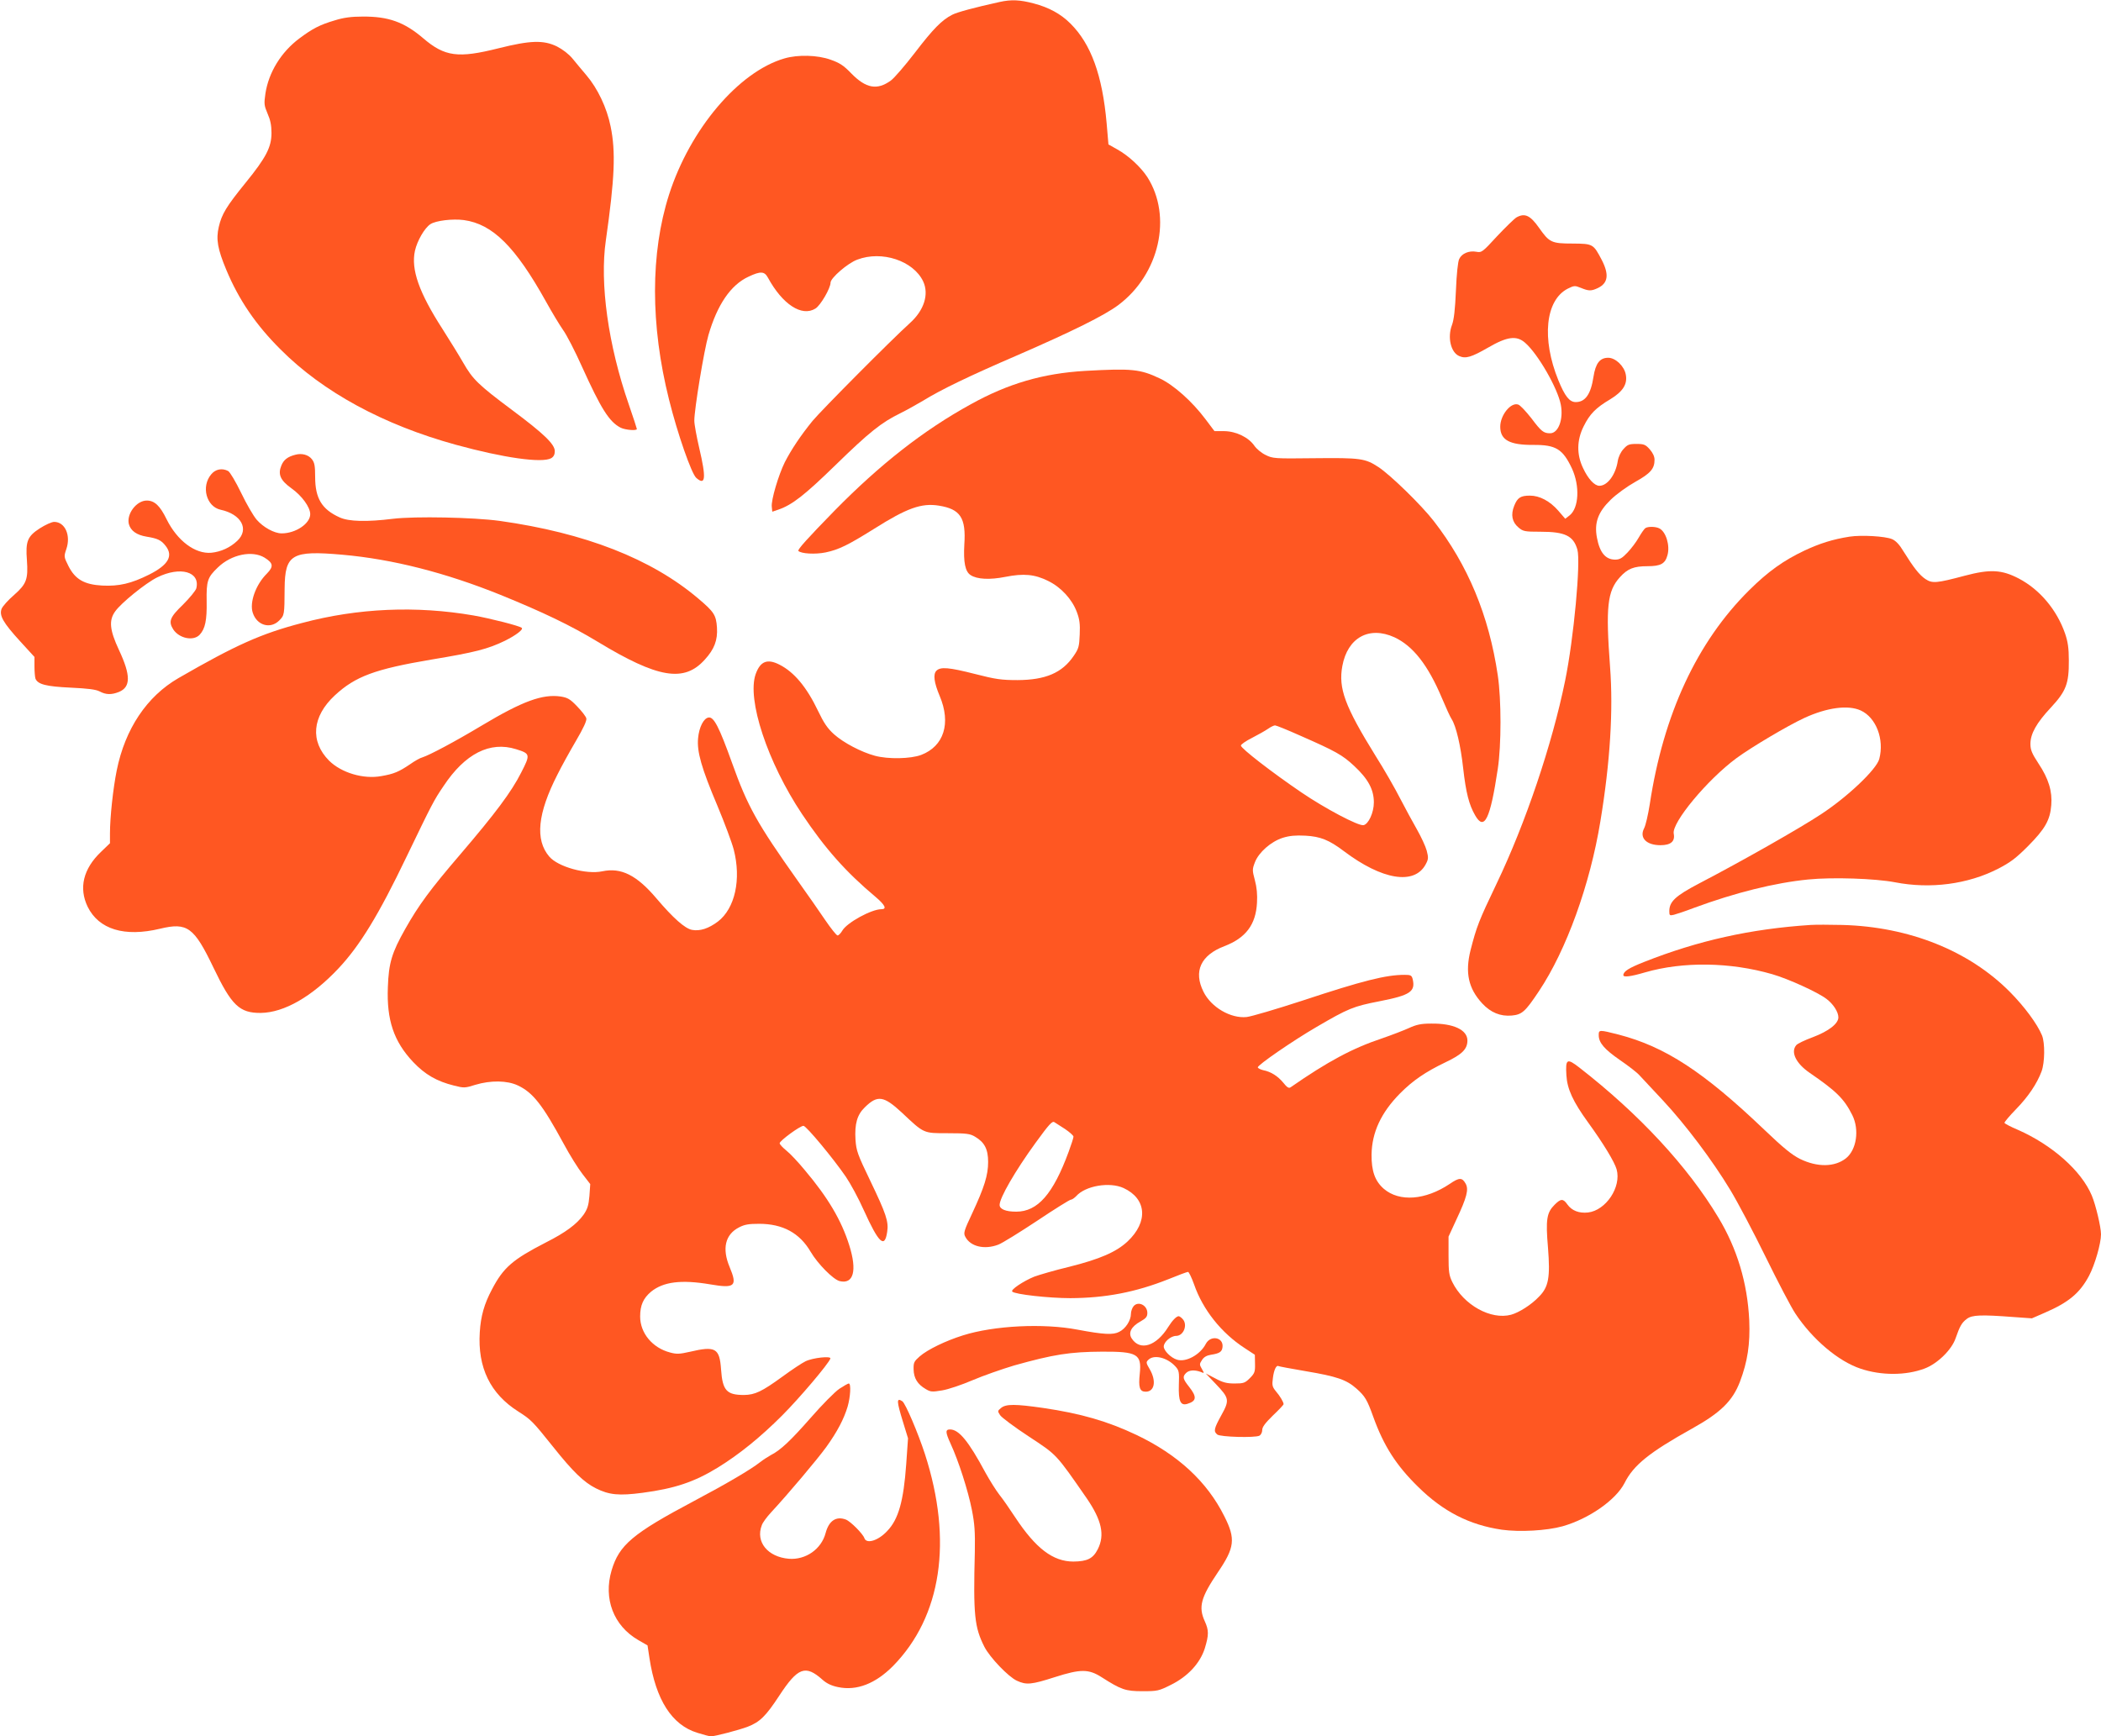
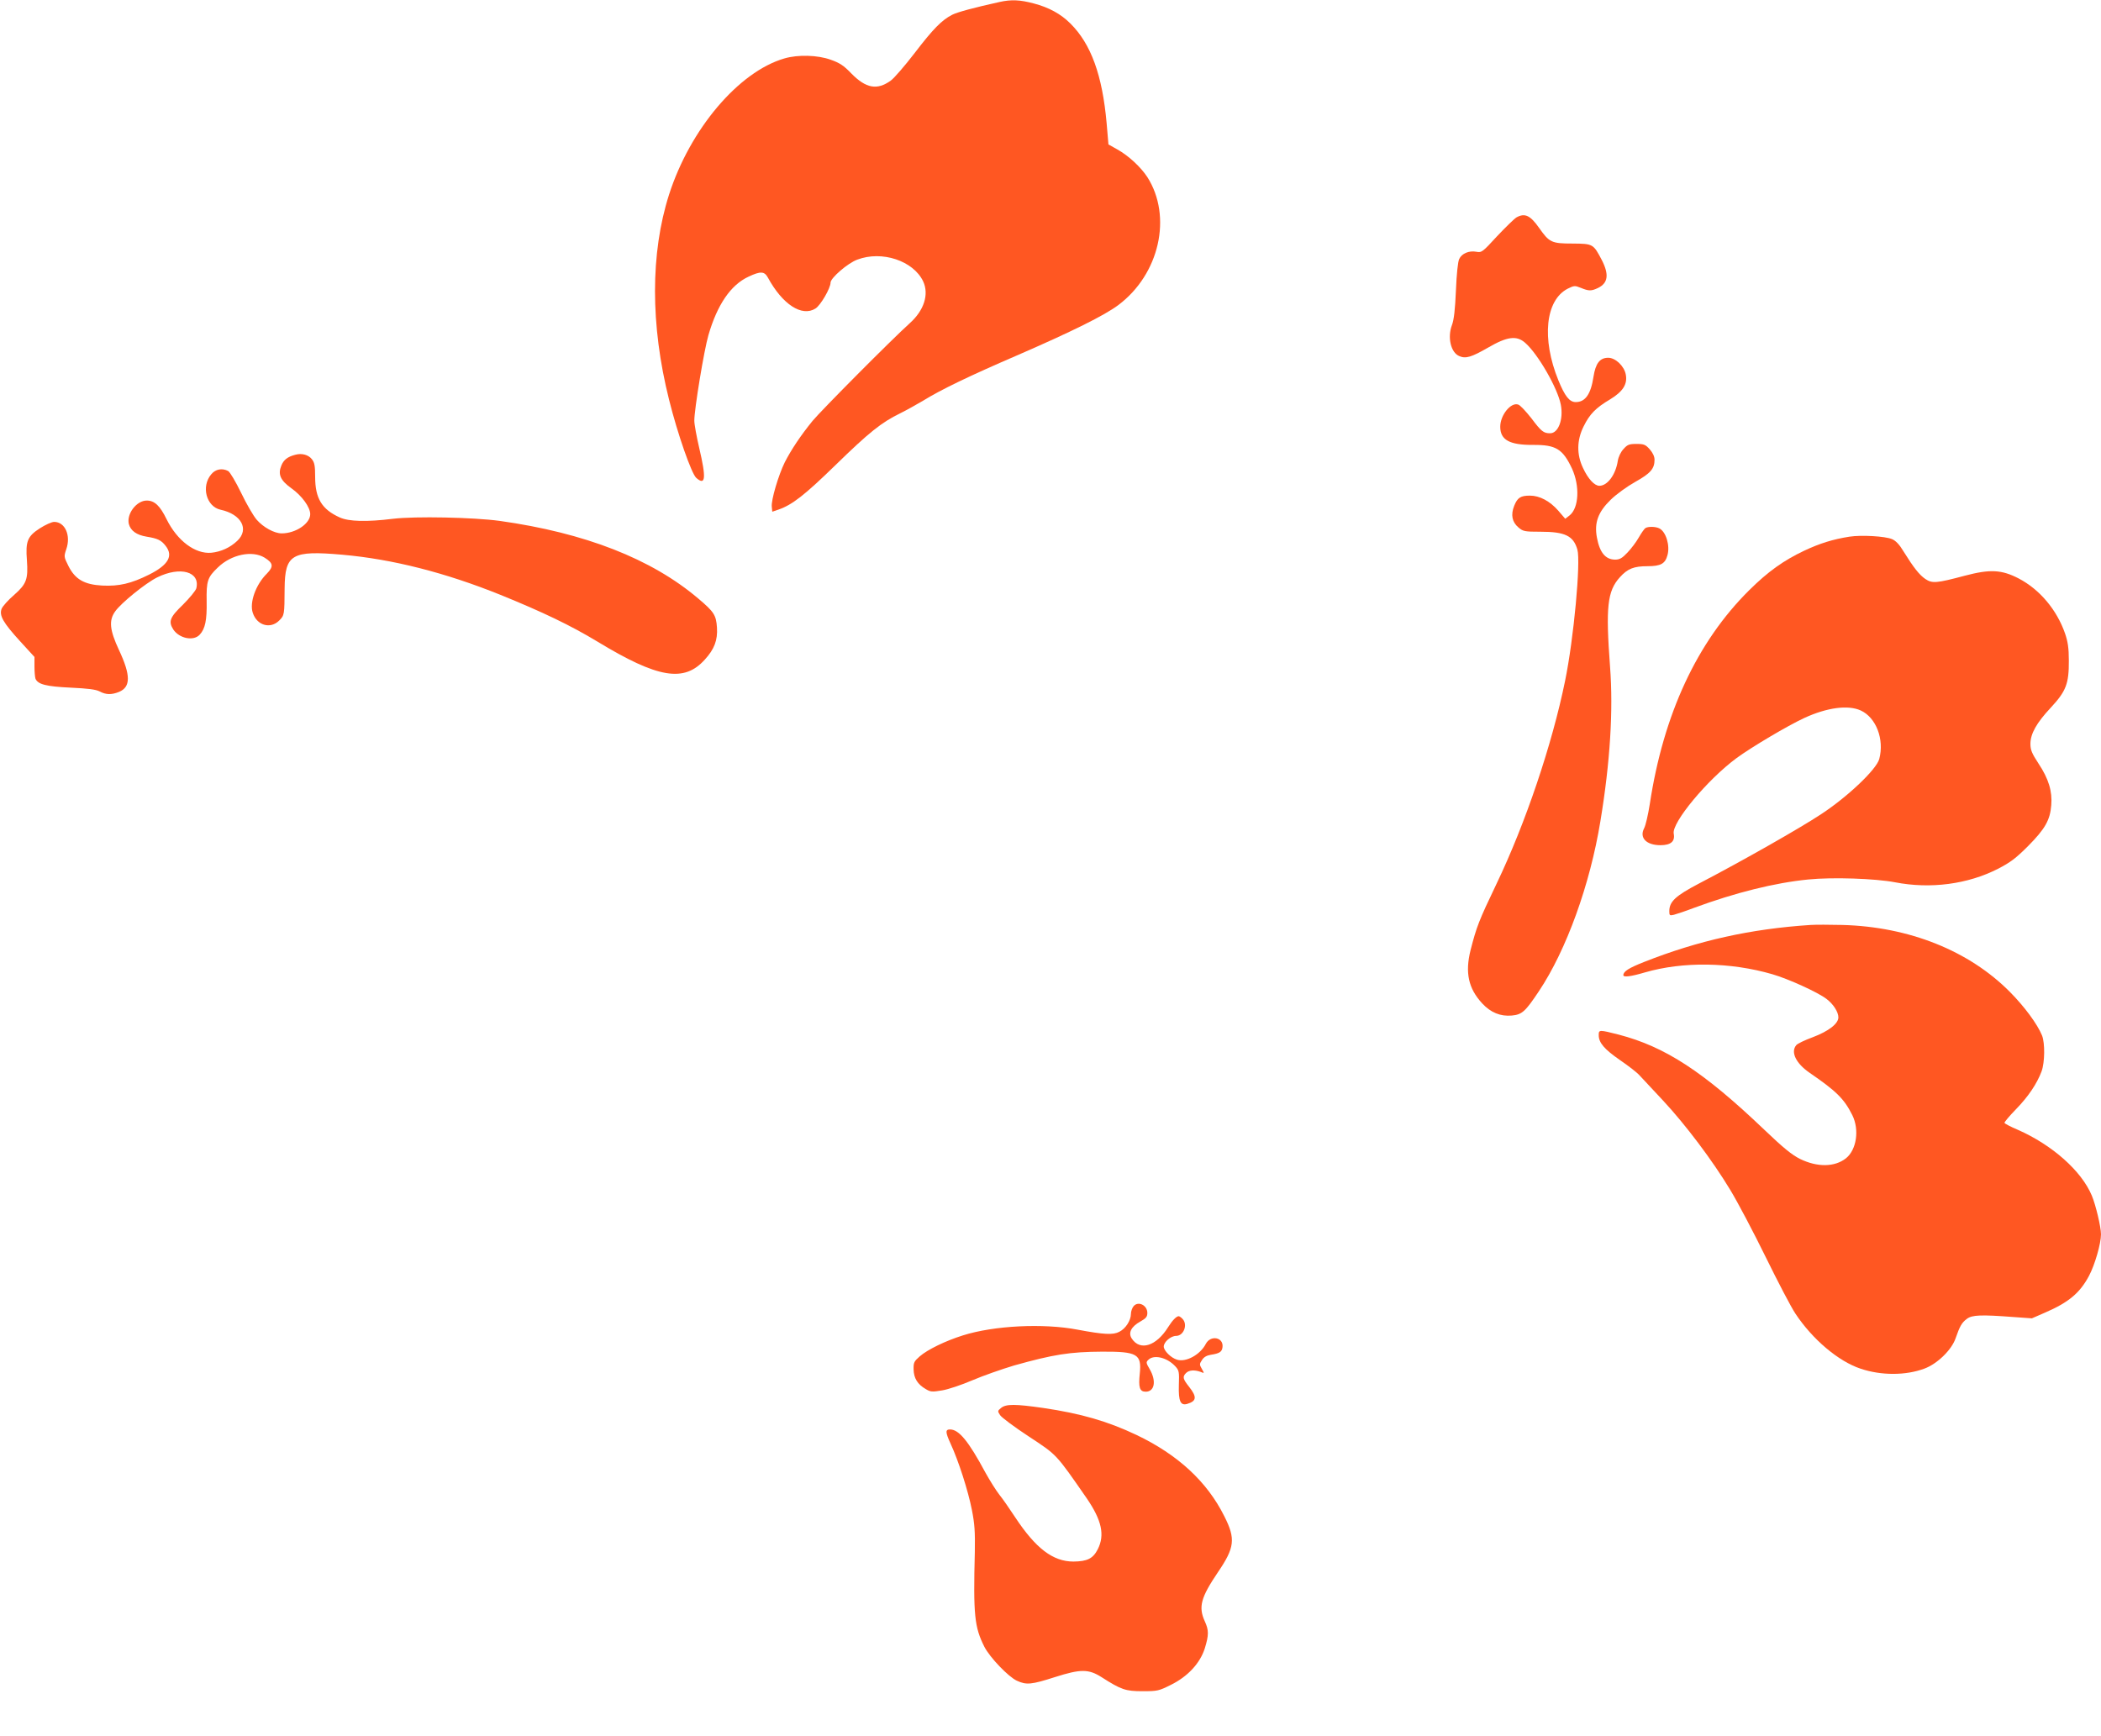
<svg xmlns="http://www.w3.org/2000/svg" version="1.0" width="1280pt" height="1058pt" viewBox="0 0 1280 1058" preserveAspectRatio="xMidYMid meet">
  <g transform="translate(0,1058) scale(0.1,-0.1)" fill="#ff5722" stroke="none">
    <path d="M6090 10568 c-154 -34 -258 -62 -289 -78 -63 -32 -116 -86 -227 -231 -60 -78 -126 -155 -147 -170 -83 -60 -151 -48 -241 44 -46 48 -71 64 -125 83 -80 29 -200 32 -282 8 -279 -81 -575 -431 -703 -830 -114 -357 -114 -794 0 -1249 52 -209 137 -452 166 -477 57 -50 61 -1 18 182 -16 69 -30 144 -30 167 0 69 59 428 86 521 54 186 136 306 244 356 74 35 97 33 118 -5 89 -164 207 -241 290 -189 31 19 92 124 92 158 0 28 105 119 163 140 150 57 341 -7 401 -132 37 -79 6 -177 -81 -255 -112 -101 -540 -532 -593 -596 -73 -90 -129 -174 -169 -252 -38 -77 -84 -231 -79 -271 l3 -30 38 13 c83 29 157 86 346 270 206 201 281 261 396 317 39 19 100 54 138 76 108 67 282 151 572 276 338 147 532 243 618 307 251 188 330 540 177 780 -40 61 -114 130 -182 168 l-55 31 -11 129 c-26 293 -95 483 -221 608 -58 58 -131 98 -223 122 -83 22 -136 25 -208 9z" />
-     <path d="M2040 10456 c-92 -27 -137 -51 -216 -110 -111 -83 -187 -206 -207 -336 -9 -63 -8 -72 13 -122 17 -38 24 -71 24 -118 0 -86 -32 -149 -158 -304 -116 -143 -145 -190 -163 -268 -18 -76 -7 -136 46 -263 76 -182 180 -335 331 -485 258 -259 627 -459 1067 -580 291 -80 525 -113 581 -82 15 9 22 22 22 43 0 42 -66 106 -262 252 -205 153 -238 186 -296 287 -27 47 -84 139 -126 205 -143 222 -193 363 -168 477 14 62 59 139 94 162 33 22 136 34 204 25 175 -24 314 -162 500 -496 36 -65 83 -143 104 -173 22 -30 74 -131 116 -225 115 -254 165 -335 235 -371 28 -14 99 -20 99 -8 0 3 -22 71 -49 149 -126 363 -178 739 -140 1000 54 378 61 540 29 695 -23 114 -79 231 -147 311 -26 31 -65 77 -85 102 -23 28 -60 56 -95 74 -82 40 -163 37 -355 -11 -247 -62 -328 -52 -461 62 -115 98 -211 132 -367 131 -69 0 -116 -6 -170 -23z" />
    <path d="M9240 9256 c-14 -8 -67 -60 -119 -115 -90 -98 -94 -101 -127 -95 -44 8 -88 -10 -104 -44 -8 -16 -16 -92 -20 -192 -5 -116 -12 -178 -24 -210 -29 -76 -7 -169 45 -190 39 -17 74 -6 175 52 117 68 174 75 226 29 78 -68 198 -277 217 -377 17 -89 -15 -174 -65 -174 -40 0 -54 11 -114 91 -33 42 -69 81 -81 84 -45 15 -109 -65 -109 -135 0 -81 57 -112 202 -111 137 1 179 -25 235 -144 49 -107 42 -240 -14 -285 l-27 -21 -43 50 c-51 58 -113 91 -172 91 -57 0 -76 -12 -96 -62 -22 -55 -13 -99 26 -132 28 -24 38 -26 135 -26 149 0 200 -25 224 -109 21 -75 -22 -542 -75 -800 -79 -387 -241 -868 -418 -1237 -108 -226 -121 -260 -158 -404 -34 -137 -13 -233 71 -324 52 -56 111 -80 180 -74 63 6 82 23 166 149 167 250 311 649 374 1034 60 363 79 678 59 942 -27 364 -17 461 60 546 47 52 85 67 168 67 81 0 108 15 122 68 16 58 -9 141 -49 162 -22 12 -70 13 -86 2 -6 -4 -24 -29 -40 -57 -15 -27 -47 -69 -69 -92 -33 -35 -48 -43 -76 -43 -58 1 -93 43 -110 134 -17 91 7 156 84 231 35 34 100 81 150 109 93 52 117 80 117 135 0 20 -11 42 -29 63 -26 29 -35 33 -81 33 -45 0 -55 -4 -79 -31 -17 -18 -31 -48 -35 -73 -13 -84 -63 -151 -112 -151 -30 0 -69 42 -100 109 -39 82 -38 169 4 253 37 75 74 113 162 165 77 47 106 92 95 150 -9 52 -63 103 -107 103 -51 0 -77 -33 -90 -116 -16 -106 -50 -154 -108 -154 -38 0 -66 35 -106 133 -103 253 -79 488 57 558 39 19 43 20 80 5 49 -20 63 -20 104 -1 62 30 69 82 24 170 -52 99 -53 100 -179 101 -128 0 -141 7 -203 95 -54 77 -87 92 -137 65z" />
-     <path d="M6610 8320 c-255 -15 -468 -77 -695 -203 -288 -158 -554 -367 -831 -649 -166 -170 -227 -238 -220 -245 17 -17 103 -22 166 -9 81 17 137 45 294 143 201 127 289 159 396 142 131 -21 166 -74 155 -237 -6 -107 5 -165 38 -186 39 -26 117 -30 212 -11 111 22 179 16 261 -25 78 -38 145 -111 174 -188 17 -45 21 -74 18 -138 -3 -73 -6 -86 -37 -131 -70 -103 -171 -146 -341 -147 -100 0 -134 5 -259 37 -161 41 -211 45 -236 20 -21 -21 -15 -71 20 -154 70 -166 26 -306 -113 -359 -64 -24 -201 -27 -282 -5 -82 22 -191 79 -249 131 -40 36 -62 69 -97 142 -69 145 -146 237 -235 282 -74 38 -117 21 -145 -57 -55 -154 72 -538 282 -853 141 -211 267 -353 447 -504 59 -50 72 -76 37 -76 -61 0 -210 -82 -238 -130 -9 -16 -23 -30 -29 -30 -7 0 -40 42 -75 93 -34 50 -110 160 -169 242 -246 347 -304 450 -399 716 -79 220 -111 282 -143 277 -30 -4 -58 -59 -64 -126 -8 -82 21 -183 117 -410 44 -105 89 -226 100 -268 47 -182 8 -359 -96 -439 -57 -43 -110 -60 -158 -51 -43 8 -115 72 -216 191 -121 143 -216 190 -330 166 -98 -21 -271 27 -324 90 -87 102 -71 262 50 499 23 47 74 139 112 204 47 80 68 126 64 139 -3 12 -28 44 -56 73 -43 45 -58 53 -100 60 -111 16 -232 -28 -481 -177 -167 -100 -318 -180 -362 -194 -13 -3 -47 -22 -75 -42 -68 -46 -99 -59 -175 -72 -109 -20 -243 20 -318 94 -117 118 -104 269 35 398 125 116 245 160 588 218 265 44 344 64 449 115 66 33 112 68 102 78 -11 12 -193 58 -295 76 -348 60 -703 45 -1044 -46 -249 -65 -403 -134 -753 -336 -192 -111 -325 -309 -376 -563 -22 -109 -41 -285 -41 -382 l0 -61 -55 -53 c-108 -103 -136 -220 -81 -334 68 -138 224 -186 441 -134 166 40 207 10 325 -236 111 -232 159 -278 289 -277 142 2 311 99 472 270 131 139 246 327 416 682 155 321 165 342 225 430 131 198 283 275 442 225 87 -27 88 -32 31 -143 -59 -117 -158 -249 -370 -497 -186 -217 -254 -310 -336 -455 -82 -145 -101 -208 -106 -355 -8 -200 36 -331 154 -456 72 -76 144 -118 250 -144 59 -15 66 -15 129 5 93 28 194 27 259 -4 92 -43 151 -119 279 -355 37 -69 89 -152 115 -185 l47 -61 -5 -72 c-5 -58 -12 -80 -36 -115 -41 -57 -109 -108 -230 -169 -202 -104 -258 -152 -328 -286 -47 -88 -68 -163 -74 -260 -14 -216 64 -376 235 -484 77 -49 87 -59 211 -214 121 -152 188 -217 262 -254 80 -40 140 -46 284 -27 196 26 315 66 457 153 133 82 261 186 393 318 105 105 283 315 294 347 6 17 -108 5 -152 -17 -21 -10 -84 -52 -140 -93 -125 -91 -167 -111 -234 -112 -106 0 -131 27 -140 155 -9 131 -34 145 -191 108 -62 -14 -80 -15 -120 -4 -107 28 -182 118 -182 219 0 69 19 111 66 151 75 61 184 75 361 45 151 -26 167 -11 118 106 -47 112 -27 198 57 241 34 18 60 22 123 22 144 0 247 -56 314 -171 43 -73 137 -168 176 -178 85 -21 108 63 59 218 -48 153 -130 291 -270 457 -41 50 -92 104 -114 121 -22 18 -40 37 -40 44 0 15 124 106 145 106 17 0 182 -199 258 -310 28 -41 78 -133 110 -205 91 -201 127 -234 142 -131 10 62 -7 111 -102 309 -79 164 -86 184 -91 252 -6 97 10 153 57 198 77 76 115 70 225 -32 137 -129 130 -126 281 -126 113 0 135 -3 165 -21 58 -34 80 -76 80 -154 0 -81 -23 -154 -97 -313 -51 -108 -54 -121 -42 -143 31 -60 117 -80 201 -48 24 9 130 75 236 145 106 71 199 129 206 129 7 0 21 10 32 21 56 64 204 89 289 50 141 -65 152 -206 24 -326 -69 -64 -168 -107 -355 -154 -88 -21 -183 -49 -213 -60 -66 -27 -146 -80 -134 -91 16 -17 224 -40 354 -40 214 1 397 36 596 115 61 25 115 45 121 45 5 0 22 -35 37 -77 53 -153 166 -295 306 -386 l64 -42 1 -55 c1 -49 -2 -58 -32 -88 -29 -29 -38 -32 -92 -32 -48 0 -72 6 -118 31 l-58 30 61 -64 c82 -86 85 -98 34 -190 -45 -82 -49 -98 -25 -118 19 -15 228 -21 257 -7 9 5 17 20 17 35 0 18 18 42 65 88 36 34 65 65 65 69 0 13 -22 50 -48 80 -21 26 -23 36 -17 80 6 49 21 80 34 72 3 -2 78 -16 166 -31 190 -32 248 -52 309 -106 52 -46 65 -68 102 -171 64 -178 140 -297 274 -428 152 -150 312 -232 510 -261 108 -15 273 -6 370 21 161 46 324 160 377 263 55 110 151 187 413 333 172 96 245 167 290 284 47 124 63 230 57 375 -11 228 -74 437 -188 626 -187 312 -483 631 -847 914 -76 59 -85 53 -79 -47 5 -84 40 -160 132 -287 95 -131 161 -241 174 -286 30 -108 -65 -250 -174 -263 -55 -6 -99 11 -126 49 -26 37 -40 36 -78 -2 -48 -48 -55 -90 -40 -263 14 -179 4 -238 -55 -297 -46 -49 -122 -97 -170 -110 -123 -33 -289 59 -358 199 -20 41 -23 62 -23 162 l0 115 47 102 c65 138 77 186 57 221 -21 38 -39 38 -97 -2 -148 -99 -306 -111 -401 -30 -54 47 -76 108 -75 209 2 135 58 255 172 371 79 80 157 133 278 191 101 48 134 80 134 133 0 65 -86 105 -221 103 -61 0 -89 -6 -135 -27 -33 -15 -106 -43 -164 -63 -180 -60 -331 -141 -557 -298 -11 -8 -22 -1 -45 28 -33 40 -75 67 -122 76 -16 4 -31 11 -33 17 -4 13 216 164 357 246 195 114 225 126 384 157 189 37 221 59 202 137 -6 21 -12 24 -49 24 -113 0 -253 -35 -622 -157 -159 -52 -312 -97 -340 -100 -97 -10 -216 59 -263 154 -62 124 -17 223 128 278 130 50 191 131 198 264 3 49 -1 94 -13 138 -16 60 -16 66 0 108 23 61 98 127 170 150 42 13 78 16 138 13 91 -5 144 -26 234 -94 233 -176 429 -208 498 -82 18 33 18 42 7 85 -7 26 -34 84 -59 128 -25 44 -72 130 -103 190 -31 61 -98 178 -150 260 -187 302 -227 411 -202 547 32 173 163 245 317 175 114 -53 205 -170 289 -369 25 -59 51 -117 60 -130 27 -42 55 -162 70 -298 17 -151 36 -224 73 -288 56 -98 92 -24 138 283 22 146 22 422 0 570 -54 365 -182 672 -390 940 -75 97 -264 281 -337 329 -81 53 -109 57 -390 54 -245 -3 -254 -2 -298 20 -25 12 -55 37 -68 56 -35 51 -111 88 -183 89 l-60 0 -55 73 c-81 108 -193 208 -278 248 -120 57 -170 62 -456 46z m1308 -2221 c221 -97 260 -119 332 -186 85 -79 120 -144 120 -222 0 -63 -33 -133 -63 -139 -31 -6 -235 102 -379 200 -178 121 -368 268 -368 285 0 7 30 28 68 47 37 19 81 44 97 55 17 12 36 21 43 21 7 0 74 -27 150 -61z m-1430 -2398 c28 -19 52 -40 52 -47 0 -7 -13 -48 -29 -91 -95 -259 -189 -366 -320 -366 -63 0 -101 15 -101 41 0 43 94 206 218 377 85 117 103 136 116 127 6 -4 35 -23 64 -41z" />
    <path d="M1799 7809 c-47 -12 -71 -31 -85 -66 -22 -53 -6 -90 61 -138 65 -46 115 -116 115 -158 0 -57 -88 -117 -174 -117 -45 0 -112 37 -152 83 -20 23 -63 97 -95 164 -33 68 -68 127 -79 133 -36 19 -77 12 -103 -20 -63 -74 -30 -197 57 -216 126 -27 176 -119 102 -189 -44 -42 -100 -67 -158 -73 -99 -9 -208 73 -273 204 -40 82 -73 114 -121 114 -62 0 -124 -81 -109 -143 11 -41 47 -67 108 -77 67 -11 89 -21 116 -56 48 -61 17 -116 -100 -175 -110 -55 -184 -72 -286 -67 -110 6 -165 38 -206 119 -28 56 -28 58 -13 103 29 84 -8 166 -74 166 -15 0 -54 -18 -87 -39 -76 -49 -88 -79 -79 -195 8 -115 -2 -144 -78 -211 -35 -30 -69 -68 -76 -84 -16 -41 8 -84 114 -200 l86 -94 0 -58 c0 -32 3 -65 6 -74 14 -35 65 -48 214 -55 106 -5 154 -11 177 -23 39 -21 73 -21 118 -3 72 30 72 101 0 255 -57 122 -63 181 -23 236 36 51 185 172 256 207 140 69 263 35 238 -67 -4 -14 -40 -58 -81 -99 -81 -78 -90 -103 -59 -152 37 -55 124 -72 161 -31 33 36 44 87 42 203 -2 124 5 146 68 206 82 80 210 106 285 60 53 -33 56 -54 14 -97 -68 -67 -107 -177 -86 -239 25 -77 107 -101 161 -47 32 32 32 35 33 196 2 208 44 232 351 205 306 -27 628 -109 965 -245 258 -105 427 -186 589 -284 369 -224 529 -251 655 -110 58 63 79 119 74 195 -5 76 -18 96 -114 177 -285 242 -690 400 -1209 473 -162 22 -515 29 -650 13 -161 -20 -270 -17 -325 8 -109 49 -150 116 -150 247 0 68 -4 88 -20 108 -21 27 -61 38 -101 27z" />
    <path d="M11268 7310 c-102 -16 -181 -41 -275 -85 -127 -60 -222 -128 -336 -241 -318 -315 -523 -756 -606 -1304 -10 -63 -25 -130 -35 -148 -29 -57 14 -102 100 -102 63 0 90 23 81 70 -14 66 204 329 383 461 93 68 309 196 412 244 139 64 267 81 344 46 94 -43 145 -176 113 -296 -17 -63 -191 -229 -354 -336 -127 -84 -473 -281 -745 -423 -143 -75 -180 -110 -180 -168 0 -26 2 -28 28 -22 15 4 70 22 122 42 252 93 493 153 696 173 149 15 409 6 529 -17 216 -42 443 -12 627 82 76 39 110 65 184 139 103 104 134 158 141 249 7 84 -16 161 -78 254 -40 61 -49 83 -49 119 0 62 37 128 124 221 93 100 111 146 110 287 0 77 -6 115 -23 165 -50 144 -154 268 -282 335 -104 54 -174 58 -329 17 -173 -46 -198 -48 -240 -20 -37 25 -72 70 -133 168 -25 42 -47 65 -70 75 -43 18 -187 26 -259 15z" />
    <path d="M11030 4944 c-365 -24 -684 -95 -1015 -226 -91 -36 -125 -57 -125 -80 0 -14 44 -9 132 17 232 67 519 63 775 -11 97 -28 278 -110 331 -151 41 -31 72 -79 72 -112 0 -38 -58 -84 -156 -121 -49 -18 -95 -40 -101 -49 -35 -42 -1 -111 82 -168 163 -112 210 -158 260 -258 44 -89 26 -211 -39 -263 -69 -54 -174 -55 -279 -4 -50 25 -102 67 -219 179 -370 353 -603 505 -887 579 -118 30 -121 30 -121 -3 0 -47 34 -86 129 -152 51 -35 106 -77 121 -95 16 -17 80 -85 141 -151 138 -148 302 -366 410 -545 45 -74 142 -258 216 -409 74 -151 155 -306 181 -345 104 -157 262 -291 398 -336 125 -42 275 -42 389 1 78 29 165 114 189 184 26 75 38 96 69 119 32 24 86 26 284 11 l112 -8 78 34 c146 63 214 120 270 225 36 68 73 197 73 253 0 44 -32 179 -56 236 -63 151 -242 309 -451 401 -43 18 -79 37 -81 42 -1 5 30 42 70 83 75 77 128 156 156 231 20 55 21 172 3 218 -29 71 -108 177 -196 266 -249 251 -614 397 -1020 408 -77 2 -165 2 -195 0z" />
-     <path d="M6907 2622 c-9 -10 -17 -32 -17 -48 0 -39 -32 -90 -71 -109 -37 -20 -94 -17 -254 13 -208 40 -510 25 -699 -35 -105 -33 -215 -86 -263 -128 -34 -30 -38 -37 -37 -79 1 -54 24 -91 74 -120 30 -18 39 -18 100 -8 37 6 120 34 185 62 66 28 180 68 254 90 239 67 339 83 536 84 214 1 241 -15 229 -133 -9 -85 -1 -111 36 -111 54 0 66 65 25 136 -23 39 -24 44 -9 58 33 34 114 15 164 -39 23 -25 25 -33 22 -115 -3 -98 10 -127 52 -114 56 17 59 42 11 103 -39 49 -42 62 -19 85 18 18 51 20 88 7 24 -10 24 -10 8 18 -15 26 -15 30 1 54 11 18 29 28 54 32 53 8 68 18 71 47 7 60 -73 75 -102 19 -34 -66 -121 -113 -175 -96 -37 11 -81 55 -81 80 0 28 43 65 75 65 47 0 73 70 39 104 -8 9 -19 16 -23 16 -14 0 -39 -26 -64 -66 -72 -116 -171 -148 -222 -70 -23 35 -3 73 53 104 34 19 42 29 42 52 0 46 -54 74 -83 42z" />
-     <path d="M5114 2118 c-27 -18 -105 -97 -174 -176 -123 -140 -185 -199 -245 -229 -16 -9 -46 -28 -65 -43 -56 -44 -202 -130 -400 -235 -377 -200 -458 -269 -504 -424 -51 -172 12 -337 162 -424 l57 -33 12 -79 c39 -253 136 -405 290 -453 38 -12 76 -22 84 -22 25 0 169 38 223 58 75 29 111 64 193 189 114 174 160 191 265 97 25 -22 54 -36 94 -44 113 -24 228 21 335 129 295 301 365 762 194 1291 -42 129 -119 310 -138 322 -36 23 -35 2 4 -125 l31 -101 -11 -157 c-16 -225 -47 -336 -115 -407 -55 -60 -128 -82 -140 -44 -9 26 -84 102 -113 113 -59 22 -103 -7 -123 -82 -26 -99 -122 -165 -224 -157 -129 11 -204 103 -165 204 5 16 31 51 57 79 103 111 280 321 336 398 68 95 107 170 130 246 17 59 22 141 7 141 -5 0 -31 -15 -57 -32z" />
+     <path d="M6907 2622 c-9 -10 -17 -32 -17 -48 0 -39 -32 -90 -71 -109 -37 -20 -94 -17 -254 13 -208 40 -510 25 -699 -35 -105 -33 -215 -86 -263 -128 -34 -30 -38 -37 -37 -79 1 -54 24 -91 74 -120 30 -18 39 -18 100 -8 37 6 120 34 185 62 66 28 180 68 254 90 239 67 339 83 536 84 214 1 241 -15 229 -133 -9 -85 -1 -111 36 -111 54 0 66 65 25 136 -23 39 -24 44 -9 58 33 34 114 15 164 -39 23 -25 25 -33 22 -115 -3 -98 10 -127 52 -114 56 17 59 42 11 103 -39 49 -42 62 -19 85 18 18 51 20 88 7 24 -10 24 -10 8 18 -15 26 -15 30 1 54 11 18 29 28 54 32 53 8 68 18 71 47 7 60 -73 75 -102 19 -34 -66 -121 -113 -175 -96 -37 11 -81 55 -81 80 0 28 43 65 75 65 47 0 73 70 39 104 -8 9 -19 16 -23 16 -14 0 -39 -26 -64 -66 -72 -116 -171 -148 -222 -70 -23 35 -3 73 53 104 34 19 42 29 42 52 0 46 -54 74 -83 42" />
    <path d="M6099 2001 c-22 -18 -22 -19 -6 -44 9 -14 88 -73 175 -130 173 -114 163 -103 353 -377 91 -133 111 -223 67 -310 -29 -57 -64 -74 -148 -75 -125 0 -230 80 -356 271 -32 49 -75 111 -96 137 -21 27 -59 88 -85 135 -102 190 -161 262 -215 262 -29 0 -29 -16 3 -86 49 -106 107 -287 130 -404 17 -86 20 -133 18 -255 -10 -387 -2 -460 58 -579 33 -65 146 -183 198 -207 58 -27 89 -24 232 22 157 50 205 50 285 -1 119 -76 145 -85 249 -85 90 0 99 2 171 38 104 51 179 132 208 223 25 82 25 110 0 165 -40 88 -24 145 80 299 102 150 109 203 39 341 -105 211 -283 375 -534 495 -177 84 -339 131 -570 165 -168 24 -226 25 -256 0z" />
  </g>
</svg>